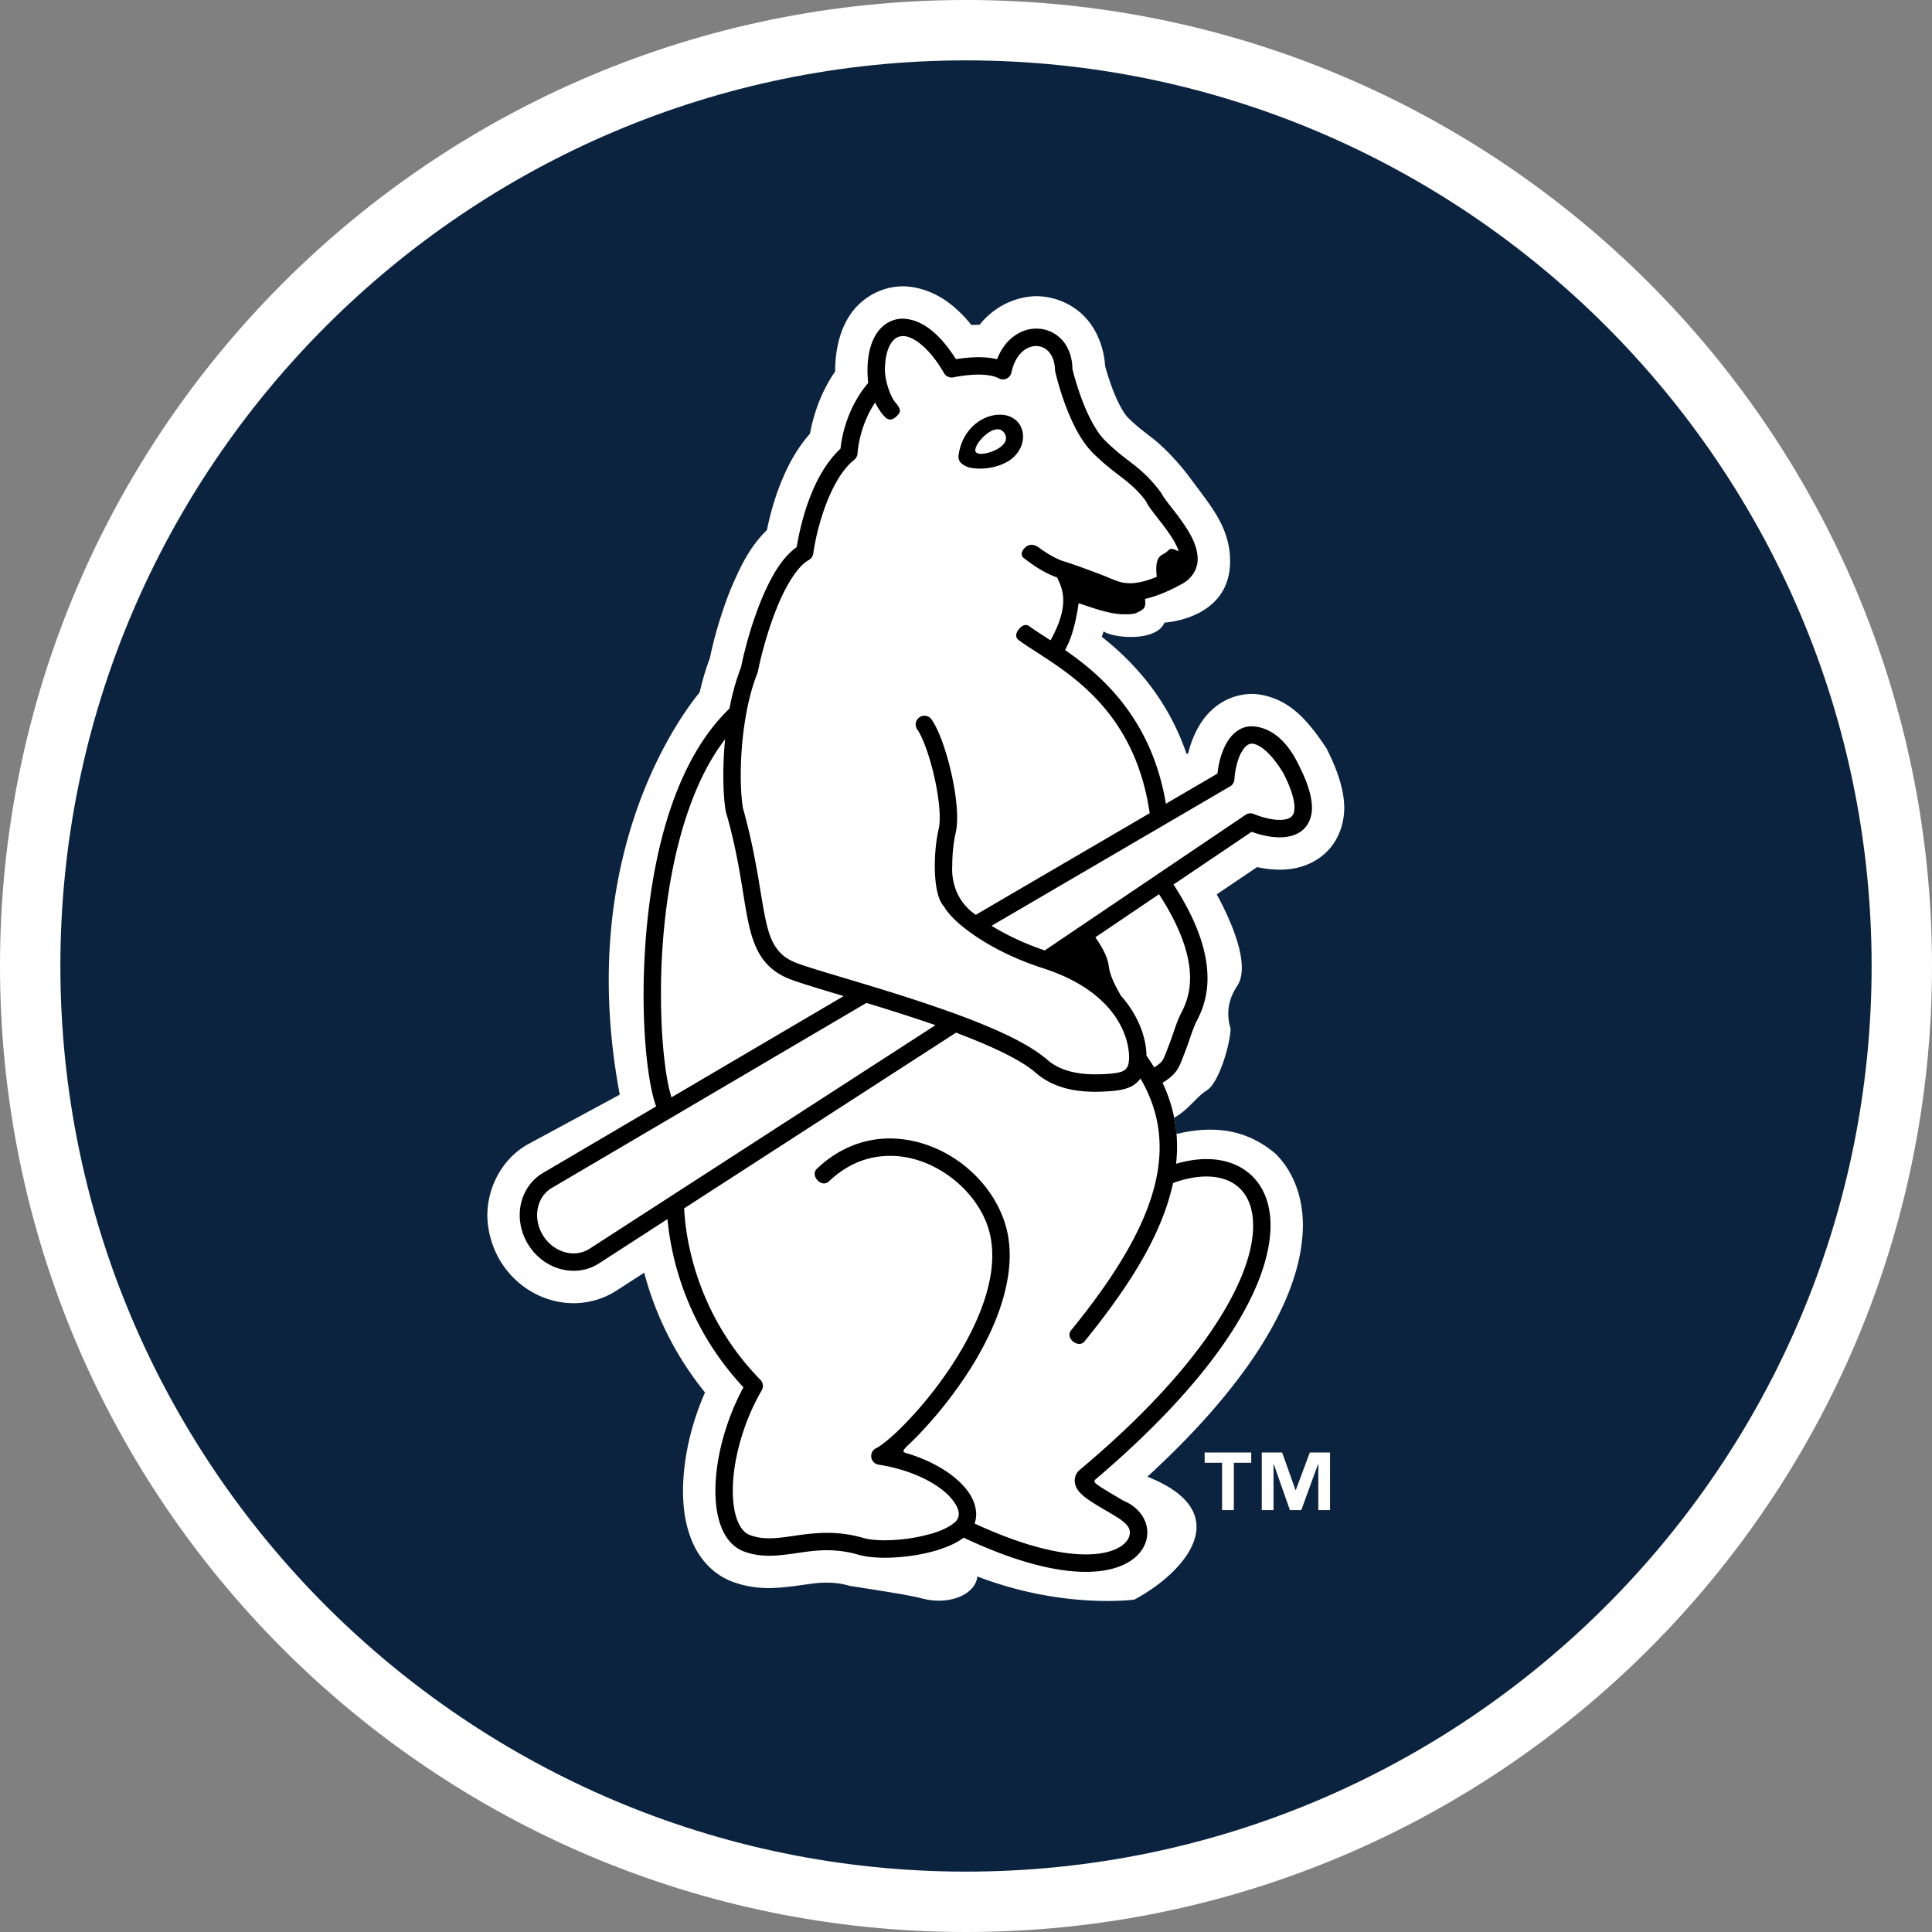
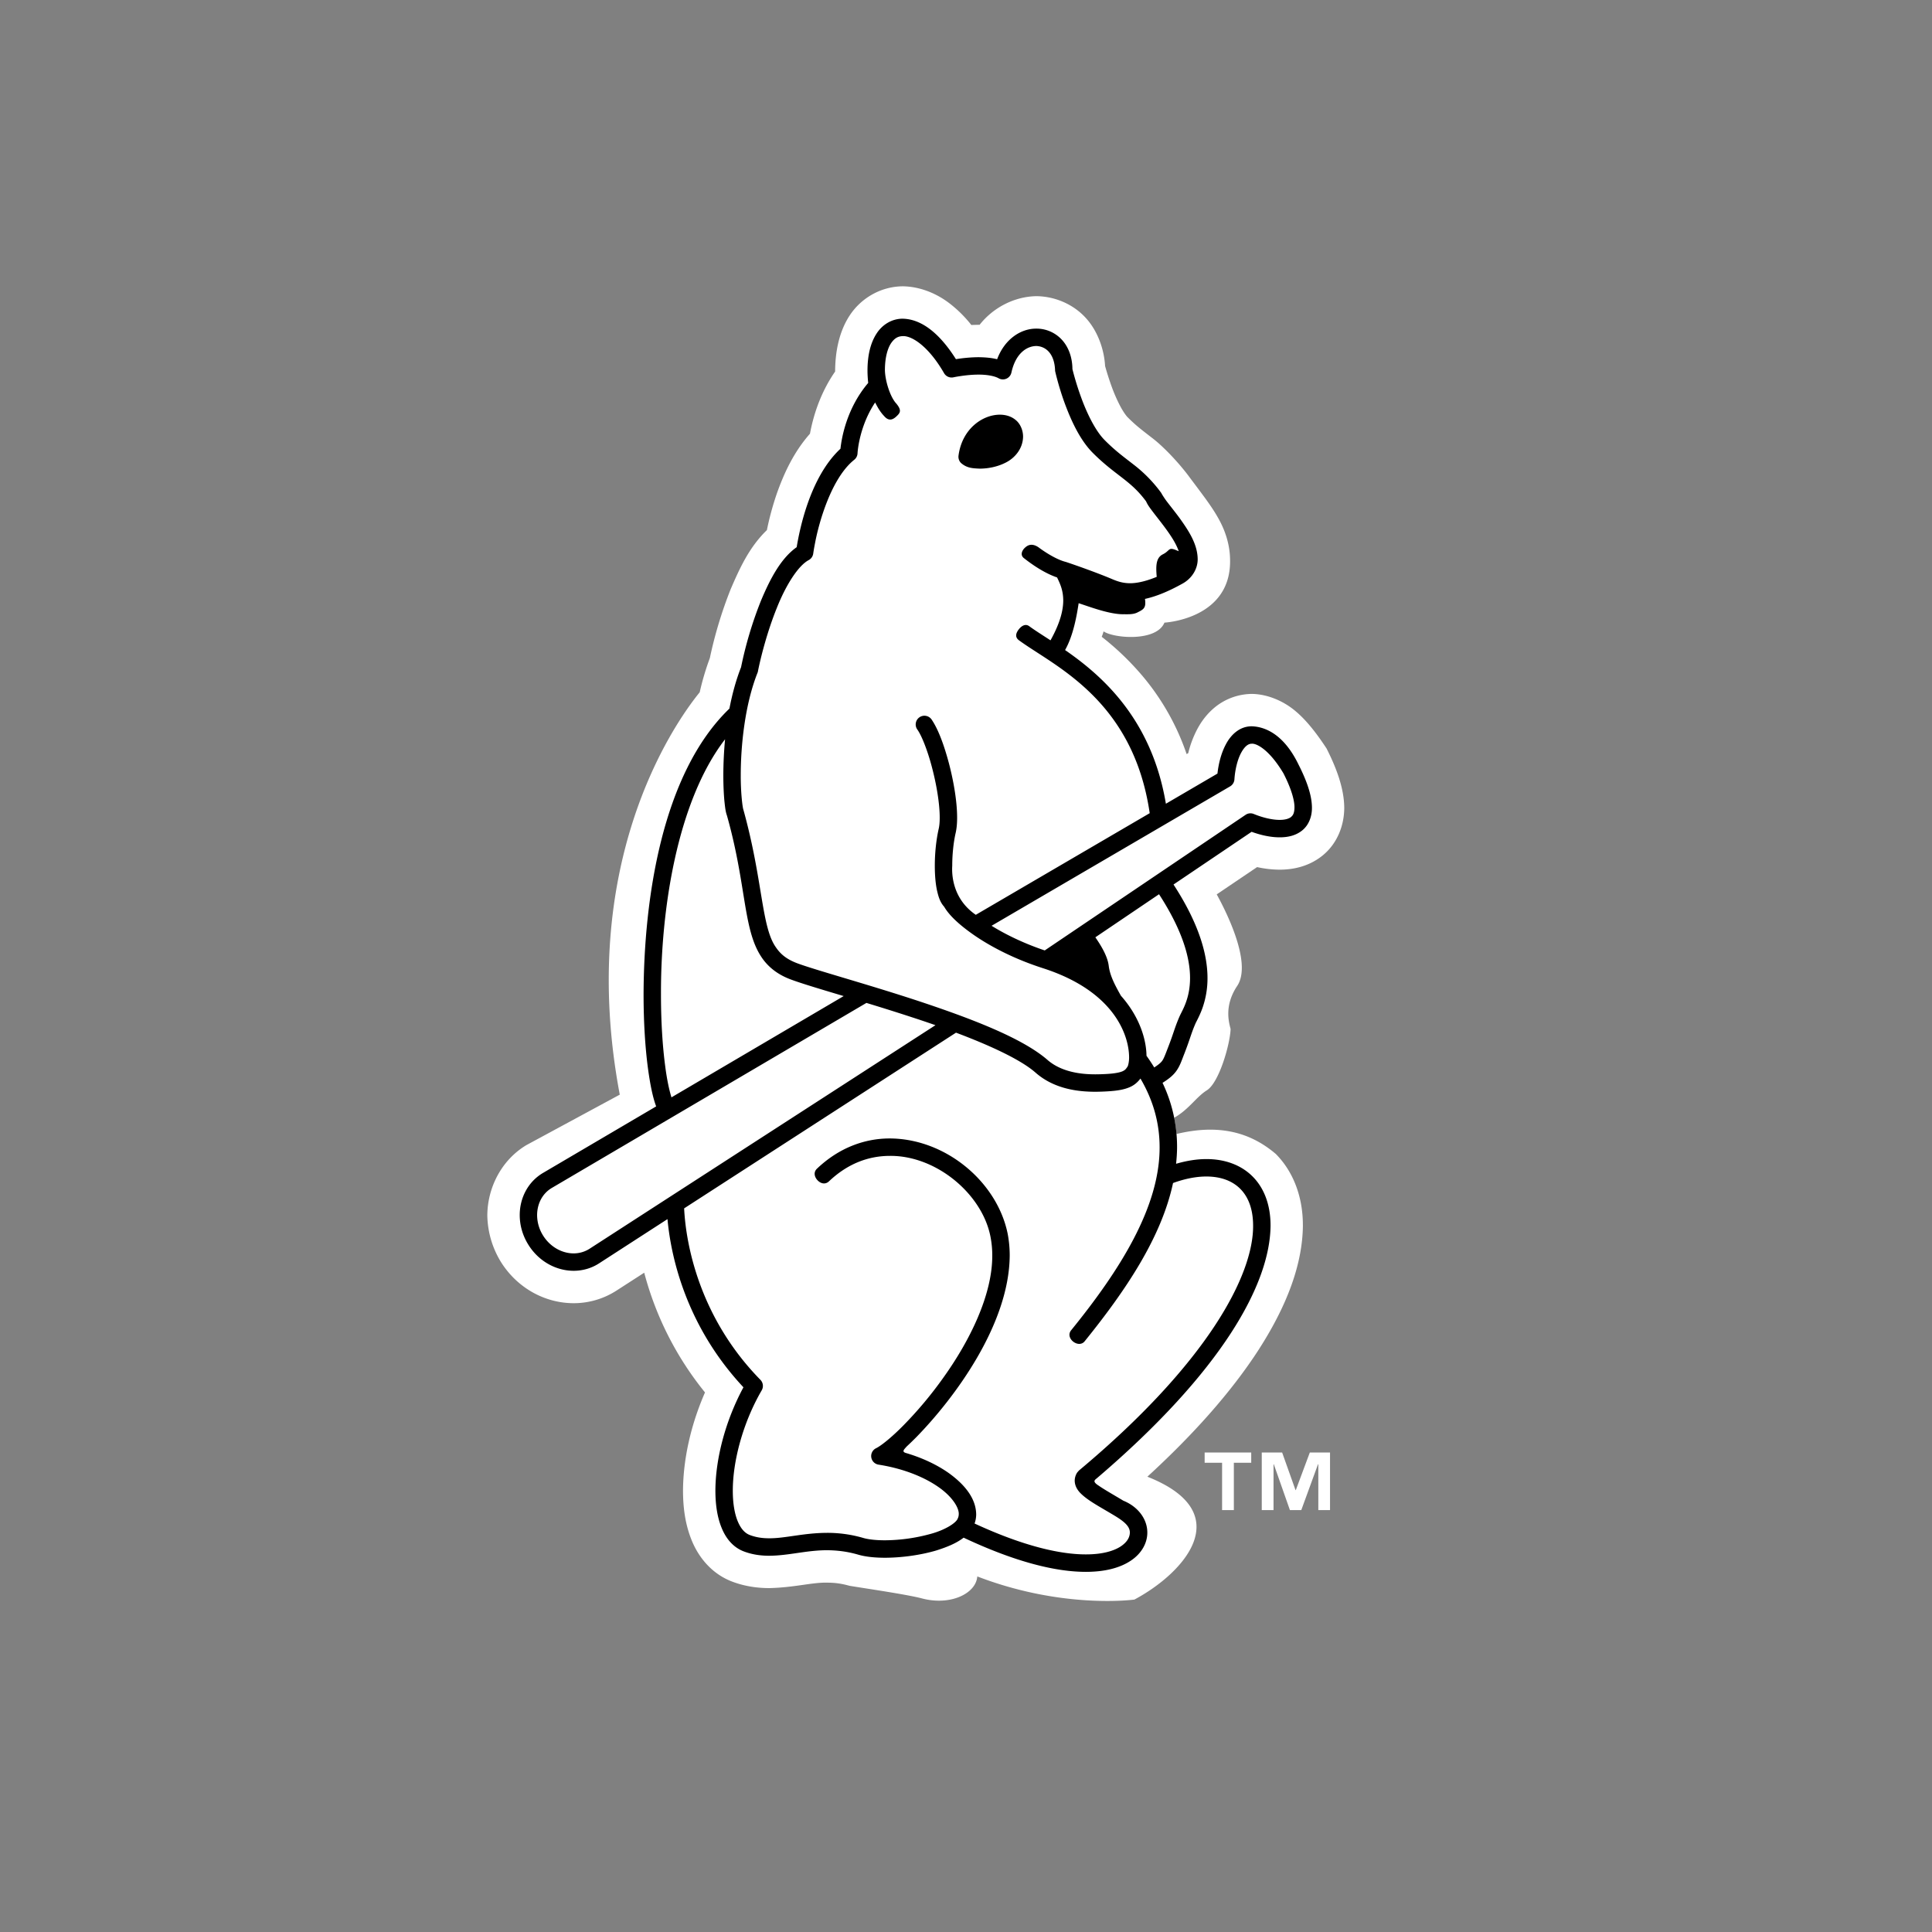
<svg xmlns="http://www.w3.org/2000/svg" xml:space="preserve" style="enable-background:new 0 0 160 160" viewBox="0 0 160 160">
  <rect x="0" y="0" width="160" height="160" fill="#808080" stroke="none" />
-   <path d="M80 157.5c-42.672 0-77.5-34.828-77.5-77.5S37.328 2.5 80 2.5s77.5 34.828 77.5 77.5-34.828 77.5-77.5 77.5z" style="fill:#0c2340" />
-   <path d="M80 5c41.328 0 75 33.672 75 75s-33.672 75-75 75S5 121.328 5 80 38.672 5 80 5m0-5C35.828 0 0 35.828 0 80s35.828 80 80 80 80-35.828 80-80S124.172 0 80 0z" style="fill:#fff" />
  <path d="M109.859 61.984c-.775-1.178-1.628-2.309-2.582-3.101-.933-.789-2.24-1.387-3.577-1.416a4.924 4.924 0 0 0-3.009 1.044c-.747.591-1.23 1.279-1.576 1.945a8.575 8.575 0 0 0-.71 1.916l-.133.079a20.117 20.117 0 0 0-3.409-6.173 22.716 22.716 0 0 0-3.623-3.541c.081-.209.094-.241.153-.45.841.576 4.373.882 5.041-.724 0 0 5.603-.277 5.433-5.298-.025-1.16-.384-2.204-.782-2.989-.4-.789-.861-1.434-1.225-1.945a159.002 159.002 0 0 0-1.257-1.686c-.942-1.304-2.267-2.662-3.081-3.292-.814-.638-1.392-1.048-2.127-1.79-.097-.083-.387-.472-.641-.965a13.2 13.2 0 0 1-.715-1.65 24.119 24.119 0 0 1-.52-1.632c-.081-1.43-.638-2.953-1.623-4.012-1.059-1.149-2.59-1.768-4.086-1.776-1.819.036-3.569.951-4.686 2.374-.022 0-.043-.004-.067-.004-.212.004-.418.007-.614.018a10.243 10.243 0 0 0-1.79-1.779c-1.066-.825-2.438-1.401-3.868-1.426-1.893.007-3.55 1.037-4.463 2.485h-.002c-.862 1.361-1.153 3.007-1.158 4.571 0 .04-.002.022-.002.004-1.32 1.902-1.851 3.904-2.082 5.147-1.356 1.534-2.15 3.299-2.708 4.852a23.863 23.863 0 0 0-.859 3.13c-1.489 1.441-2.28 3.227-2.993 4.877a35.15 35.15 0 0 0-1.732 5.723 21.635 21.635 0 0 0-.839 2.831c-2.293 2.813-10.191 14.389-6.62 33.323l-7.731 4.178c-2.13 1.275-3.227 3.609-3.238 5.817a7.606 7.606 0 0 0 1.122 3.854c1.327 2.128 3.605 3.418 6.024 3.422a6.536 6.536 0 0 0 3.564-1.052l2.284-1.473a26.41 26.41 0 0 0 5.033 9.915c-1.192 2.726-1.808 5.561-1.821 8.14.004 1.401.178 2.781.718 4.106.535 1.325 1.594 2.748 3.346 3.418 1.075.41 2.175.544 3.101.54 2.058-.05 3.548-.479 4.727-.45h.007v-.004l.036.004c.598 0 1.162.065 1.848.259 1.322.22 4.735.713 5.997 1.044 2.375.63 4.486-.403 4.59-1.819 7.122 2.741 13.013 1.916 13.013 1.916 4.124-2.197 8.615-7.193 1.073-10.175 4.025-3.688 6.987-7.124 9.069-10.29 2.518-3.85 3.775-7.322 3.811-10.488 0-.04 0-.068-.002-.086-.002-2.183-.711-4.322-2.244-5.867-2.111-1.794-4.695-2.5-8.225-1.65-.04-.447-.101-.897-.191-1.344 1.219-.688 1.821-1.718 2.707-2.273 1.028-.645 1.929-3.854 1.968-5.078-.139-.551-.551-1.927.549-3.573 1.1-1.653-.411-5.226-1.698-7.578l3.344-2.258c.589.13 1.21.209 1.862.213.992 0 2.32-.198 3.505-1.127 1.29-1.016 1.851-2.564 1.85-4.012-.017-1.6-.638-3.26-1.466-4.899z" style="fill:#fff" />
  <path d="M103.621 121.139h-1.439v3.922h-.974v-3.922h-1.444v-.85h3.857v.85zm6.526 3.922h-.969v-3.8h-.025l-1.387 3.8h-.94l-1.336-3.8h-.022v3.8h-.974v-4.772h1.687l1.109 3.116h.022l1.162-3.116h1.673v4.772z" style="fill:#fff" />
-   <path d="M81.137 38.811c.692-.004 1.484-.148 2.193-.522.697-.36 1.369-1.106 1.396-2.103.009-.533-.223-1.091-.609-1.401-.382-.321-.854-.443-1.318-.443-1.444.004-3.135 1.189-3.42 3.4a.732.732 0 0 0 .2.594c.495.439.978.446 1.558.475zm2.054-2.921c.744 1.171-2.098 2.064-2.377 1.542-.363-.505 1.657-2.717 2.377-1.542z" />
+   <path d="M81.137 38.811c.692-.004 1.484-.148 2.193-.522.697-.36 1.369-1.106 1.396-2.103.009-.533-.223-1.091-.609-1.401-.382-.321-.854-.443-1.318-.443-1.444.004-3.135 1.189-3.42 3.4a.732.732 0 0 0 .2.594c.495.439.978.446 1.558.475zm2.054-2.921z" />
  <path d="M107.543 63.328c-1.104-2.294-2.563-3.137-3.879-3.18-1.034 0-1.756.738-2.163 1.534-.369.706-.583 1.542-.677 2.384l-4.27 2.496c-1.172-6.987-5.232-10.571-8.349-12.728.711-1.253.983-2.971 1.125-3.879.954.31 2.501.904 3.658.915.407-.007.866.043 1.255-.173.402-.202.625-.328.603-.817 0-.094-.011-.187-.025-.281.859-.187 1.855-.573 3.058-1.239.859-.45 1.331-1.293 1.307-2.092-.027-1.257-.789-2.37-1.498-3.364-.36-.49-.722-.937-.999-1.3-.277-.353-.519-.764-.512-.771a11.452 11.452 0 0 0-2.303-2.363c-.749-.587-1.493-1.117-2.381-2.013-.791-.785-1.511-2.298-1.977-3.598a24.037 24.037 0 0 1-.702-2.291c-.009-.998-.333-1.848-.881-2.438a2.848 2.848 0 0 0-2.103-.915c-1.327-.007-2.644.904-3.252 2.536-.51-.13-1.039-.162-1.541-.169-.738.004-1.425.09-1.871.162-1.374-2.172-2.863-3.313-4.394-3.35-.893-.011-1.711.486-2.193 1.253-.493.771-.733 1.79-.737 3.022 0 .331.02.681.058 1.044-1.803 2.121-2.204 4.589-2.296 5.449-2.586 2.402-3.415 6.886-3.627 8.154-1.313.922-2.217 2.651-2.98 4.488a32.304 32.304 0 0 0-1.626 5.453c-.43 1.095-.74 2.262-.963 3.425-5.599 5.385-7.086 15.819-7.11 23.667 0 2.352.14 4.47.367 6.155.182 1.333.393 2.366.675 3.123l-9.384 5.518c-1.252.746-1.918 2.096-1.914 3.486 0 .829.232 1.682.715 2.453.855 1.376 2.296 2.157 3.751 2.157.726 0 1.461-.198 2.105-.616l5.665-3.663c.308 3.36 1.657 8.976 6.291 13.928-1.527 2.831-2.318 5.986-2.323 8.568.002 1.156.158 2.208.519 3.08.355.875.953 1.606 1.821 1.938.717.274 1.428.364 2.116.364 1.612-.007 3.105-.461 4.805-.457.8.007 1.65.097 2.593.375.614.173 1.352.245 2.172.249 1.345-.004 2.89-.202 4.237-.594.872-.274 1.677-.591 2.294-1.07 4.376 2.06 7.69 2.831 10.119 2.831 1.612 0 2.845-.339 3.72-.922.874-.576 1.378-1.441 1.374-2.334 0-1.131-.782-2.147-1.983-2.636-.845-.508-1.569-.915-2.044-1.246-.569-.36-.312-.472-.128-.634 10.382-8.864 14.326-16.096 14.36-20.901.004-1.675-.508-3.083-1.469-4.052-.958-.973-2.319-1.462-3.843-1.459-.792 0-1.633.133-2.51.389.047-.457.079-.915.081-1.376a12.286 12.286 0 0 0-1.203-5.327c.506-.32.862-.598 1.134-.972.315-.439.438-.854.672-1.444.493-1.268.54-1.61.91-2.471.061-.151.333-.612.566-1.243a7.387 7.387 0 0 0 .441-2.55c0-1.894-.661-4.437-2.815-7.744l6.467-4.365c.767.277 1.567.457 2.33.457.65 0 1.302-.133 1.835-.551.542-.421.843-1.131.832-1.92-.008-.945-.37-2.097-1.106-3.545zM74.232 33.426c-.506-.537-.926-1.869-.947-2.759-.002-1.041.216-1.797.504-2.237.299-.436.585-.583.981-.594.722-.036 2.107.8 3.416 3.072.157.27.474.407.78.339 0 0 .24-.054.627-.108.389-.058.915-.115 1.442-.115.661-.004 1.32.105 1.671.306a.72.72 0 0 0 1.055-.479c.36-1.632 1.307-2.19 2.067-2.197.772.029 1.513.623 1.551 2.067.004.022.276 1.246.78 2.629.511 1.39 1.235 3.025 2.307 4.12.974.983 1.806 1.578 2.52 2.136.699.544 1.284 1.048 1.927 1.913.149.338.365.605.63.958.441.576 1.012 1.275 1.462 1.974.274.418.488.836.614 1.199-.049-.025-.099-.04-.149-.061-.747-.321-.535 0-1.174.321-.569.285-.58.962-.501 1.862-.956.393-1.671.529-2.213.529-.58-.004-.996-.141-1.421-.317-1.136-.486-2.926-1.127-3.892-1.448-.677-.162-1.601-.713-2.278-1.221-.524-.342-.866-.184-1.108.043-.277.256-.398.63-.081.868.699.551 1.7 1.239 2.741 1.596.245.515.504 1.041.51 1.902 0 .767-.229 1.826-1.055 3.306-.695-.454-1.3-.832-1.756-1.167-.321-.241-.659-.029-.897.292-.236.321-.283.63.038.868 2.892 2.129 9.449 4.88 10.831 14.321l-14.403 8.417c-1.934-1.325-1.997-3.357-1.95-4.063-.002-.929.103-1.945.285-2.73.086-.385.119-.803.119-1.261-.002-1.304-.274-2.932-.664-4.437-.4-1.513-.886-2.86-1.453-3.688a.722.722 0 0 0-1.183.829c.369.508.879 1.812 1.239 3.223.369 1.412.621 2.968.619 4.074.002.382-.031.71-.085.936-.211.926-.321 2.021-.321 3.054 0 .713.05 1.397.169 1.988.121.537.249 1.009.607 1.408.416.717 1.266 1.524 2.593 2.431 1.387.937 3.281 1.92 5.644 2.676 5.892 1.916 7.059 5.565 7.077 7.333.007.447-.105.778-.122.785-.155.234-.202.288-.391.385-.193.094-.598.195-1.34.238-.277.014-.594.029-.938.029-1.277.004-2.865-.22-3.983-1.207-2.13-1.841-6.463-3.469-10.744-4.888-4.261-1.401-8.46-2.539-9.98-3.108-.861-.328-1.358-.735-1.749-1.311-1.216-1.7-1.07-5.547-2.694-11.396-.07-.173-.227-1.39-.22-2.863-.002-2.402.333-5.86 1.41-8.536.257-1.318.821-3.454 1.578-5.316.737-1.866 1.768-3.508 2.649-3.966.2-.112.335-.31.365-.537 0 0 .045-.339.159-.911.322-1.7 1.352-5.359 3.245-6.861a.723.723 0 0 0 .265-.526s.005-.155.049-.465c.106-.76.448-2.312 1.41-3.749.193.385.421.789.737 1.117.351.418.679.356 1.005.054.322-.298.49-.496.014-1.076zM60.047 61.224a32.787 32.787 0 0 0-.144 2.975c0 .839.036 1.567.088 2.132.059.544.094.882.212 1.21 1.063 3.764 1.297 6.613 1.77 8.828.238 1.106.538 2.067 1.088 2.892.546.825 1.356 1.459 2.44 1.858.884.331 2.46.8 4.369 1.372l-14.263 8.388c-.182-.583-.376-1.477-.515-2.564-.216-1.61-.355-3.677-.353-5.968-.023-6.932 1.313-15.94 5.308-21.123zm-11.22 42.191a2.437 2.437 0 0 1-1.324.385c-.933 0-1.923-.512-2.527-1.477a3.207 3.207 0 0 1-.495-1.693c.004-.944.438-1.786 1.208-2.244l26.064-15.329c1.207.368 2.489.767 3.782 1.192.646.209 1.295.429 1.936.652l-28.644 18.514zm41.008 7.654c3.375-4.178 6.346-8.572 7.311-13.096 1.016-.371 1.949-.54 2.761-.54 1.232.004 2.166.375 2.816 1.03.645.655 1.052 1.642 1.054 3.036.034 4.074-3.742 11.36-14.425 20.285l-.142.162a1.264 1.264 0 0 0-.207.674c.005.418.202.731.407.965.628.677 1.704 1.21 2.98 1.988.837.512 1.18.897 1.18 1.343-.006.353-.175.753-.731 1.135-.557.375-1.509.681-2.919.677-2.071.003-5.115-.659-9.21-2.557.09-.252.135-.519.133-.778-.025-1.297-.929-2.438-2.285-3.411-.929-.652-2.105-1.225-3.479-1.635-.441-.112-.223-.288.005-.551.252-.234.517-.49.792-.767 3.191-3.263 7.706-9.357 7.744-15.055a9.605 9.605 0 0 0-.169-1.801c-.874-4.301-5.127-7.866-9.745-7.891-2.075-.007-4.223.76-6.055 2.51-.288.277-.216.67.058.958.276.288.65.357.94.086 1.583-1.506 3.326-2.111 5.057-2.111 3.854-.029 7.659 3.18 8.327 6.724a7.93 7.93 0 0 1 .142 1.523c.013 3.27-1.864 7.07-4.057 10.128a32.453 32.453 0 0 1-3.271 3.915c-1.001 1.023-1.903 1.736-2.298 1.923a.72.72 0 0 0 .213 1.358c2.092.328 3.809 1.048 4.963 1.858 1.172.817 1.7 1.732 1.675 2.237a.822.822 0 0 1-.088.375c-.13.353-1.016.929-2.213 1.257a14.533 14.533 0 0 1-3.83.537c-.728 0-1.367-.072-1.768-.191a10.562 10.562 0 0 0-2.997-.425c-1.943.004-3.495.461-4.805.45-.562 0-1.077-.072-1.603-.27-.396-.151-.735-.501-.999-1.134-.261-.627-.411-1.506-.409-2.532-.005-2.42.819-5.608 2.395-8.32a.722.722 0 0 0-.11-.868c-5.026-5.125-6.168-11.169-6.316-14.198l22.516-14.551c2.867 1.08 5.394 2.251 6.607 3.328 1.558 1.354 3.521 1.563 4.934 1.567.384-.004.729-.018 1.023-.036.821-.05 1.39-.148 1.869-.367.371-.169.643-.429.841-.692 1.108 1.887 1.583 3.771 1.587 5.68.018 4.934-3.256 10.153-7.322 15.16-.55.663.619 1.56 1.123.908zm8.72-30.075c0 .875-.167 1.541-.353 2.049-.191.522-.393.846-.538 1.178-.416.976-.465 1.329-.926 2.51-.245.638-.362.951-.493 1.124-.101.141-.272.295-.656.548a15.878 15.878 0 0 0-.641-.969c-.016-1.333-.558-3.216-2.12-4.974-.463-.828-.904-1.628-1.007-2.471-.106-.872-.731-1.812-1.108-2.366l5.273-3.566c2.034 3.134 2.569 5.385 2.569 6.937zm8.361-13.333c-.162.133-.483.241-.936.238-.611.004-1.408-.184-2.152-.49a.716.716 0 0 0-.675.072L86.525 78.707s-.002.004-.004.004c-1.779-.601-3.26-1.333-4.403-2.042l19.754-11.544a.726.726 0 0 0 .357-.576c.052-.807.254-1.639.551-2.193.311-.576.609-.767.884-.764.373-.04 1.428.447 2.626 2.453.675 1.318.919 2.265.913 2.827-.009.486-.128.652-.287.789z" />
</svg>